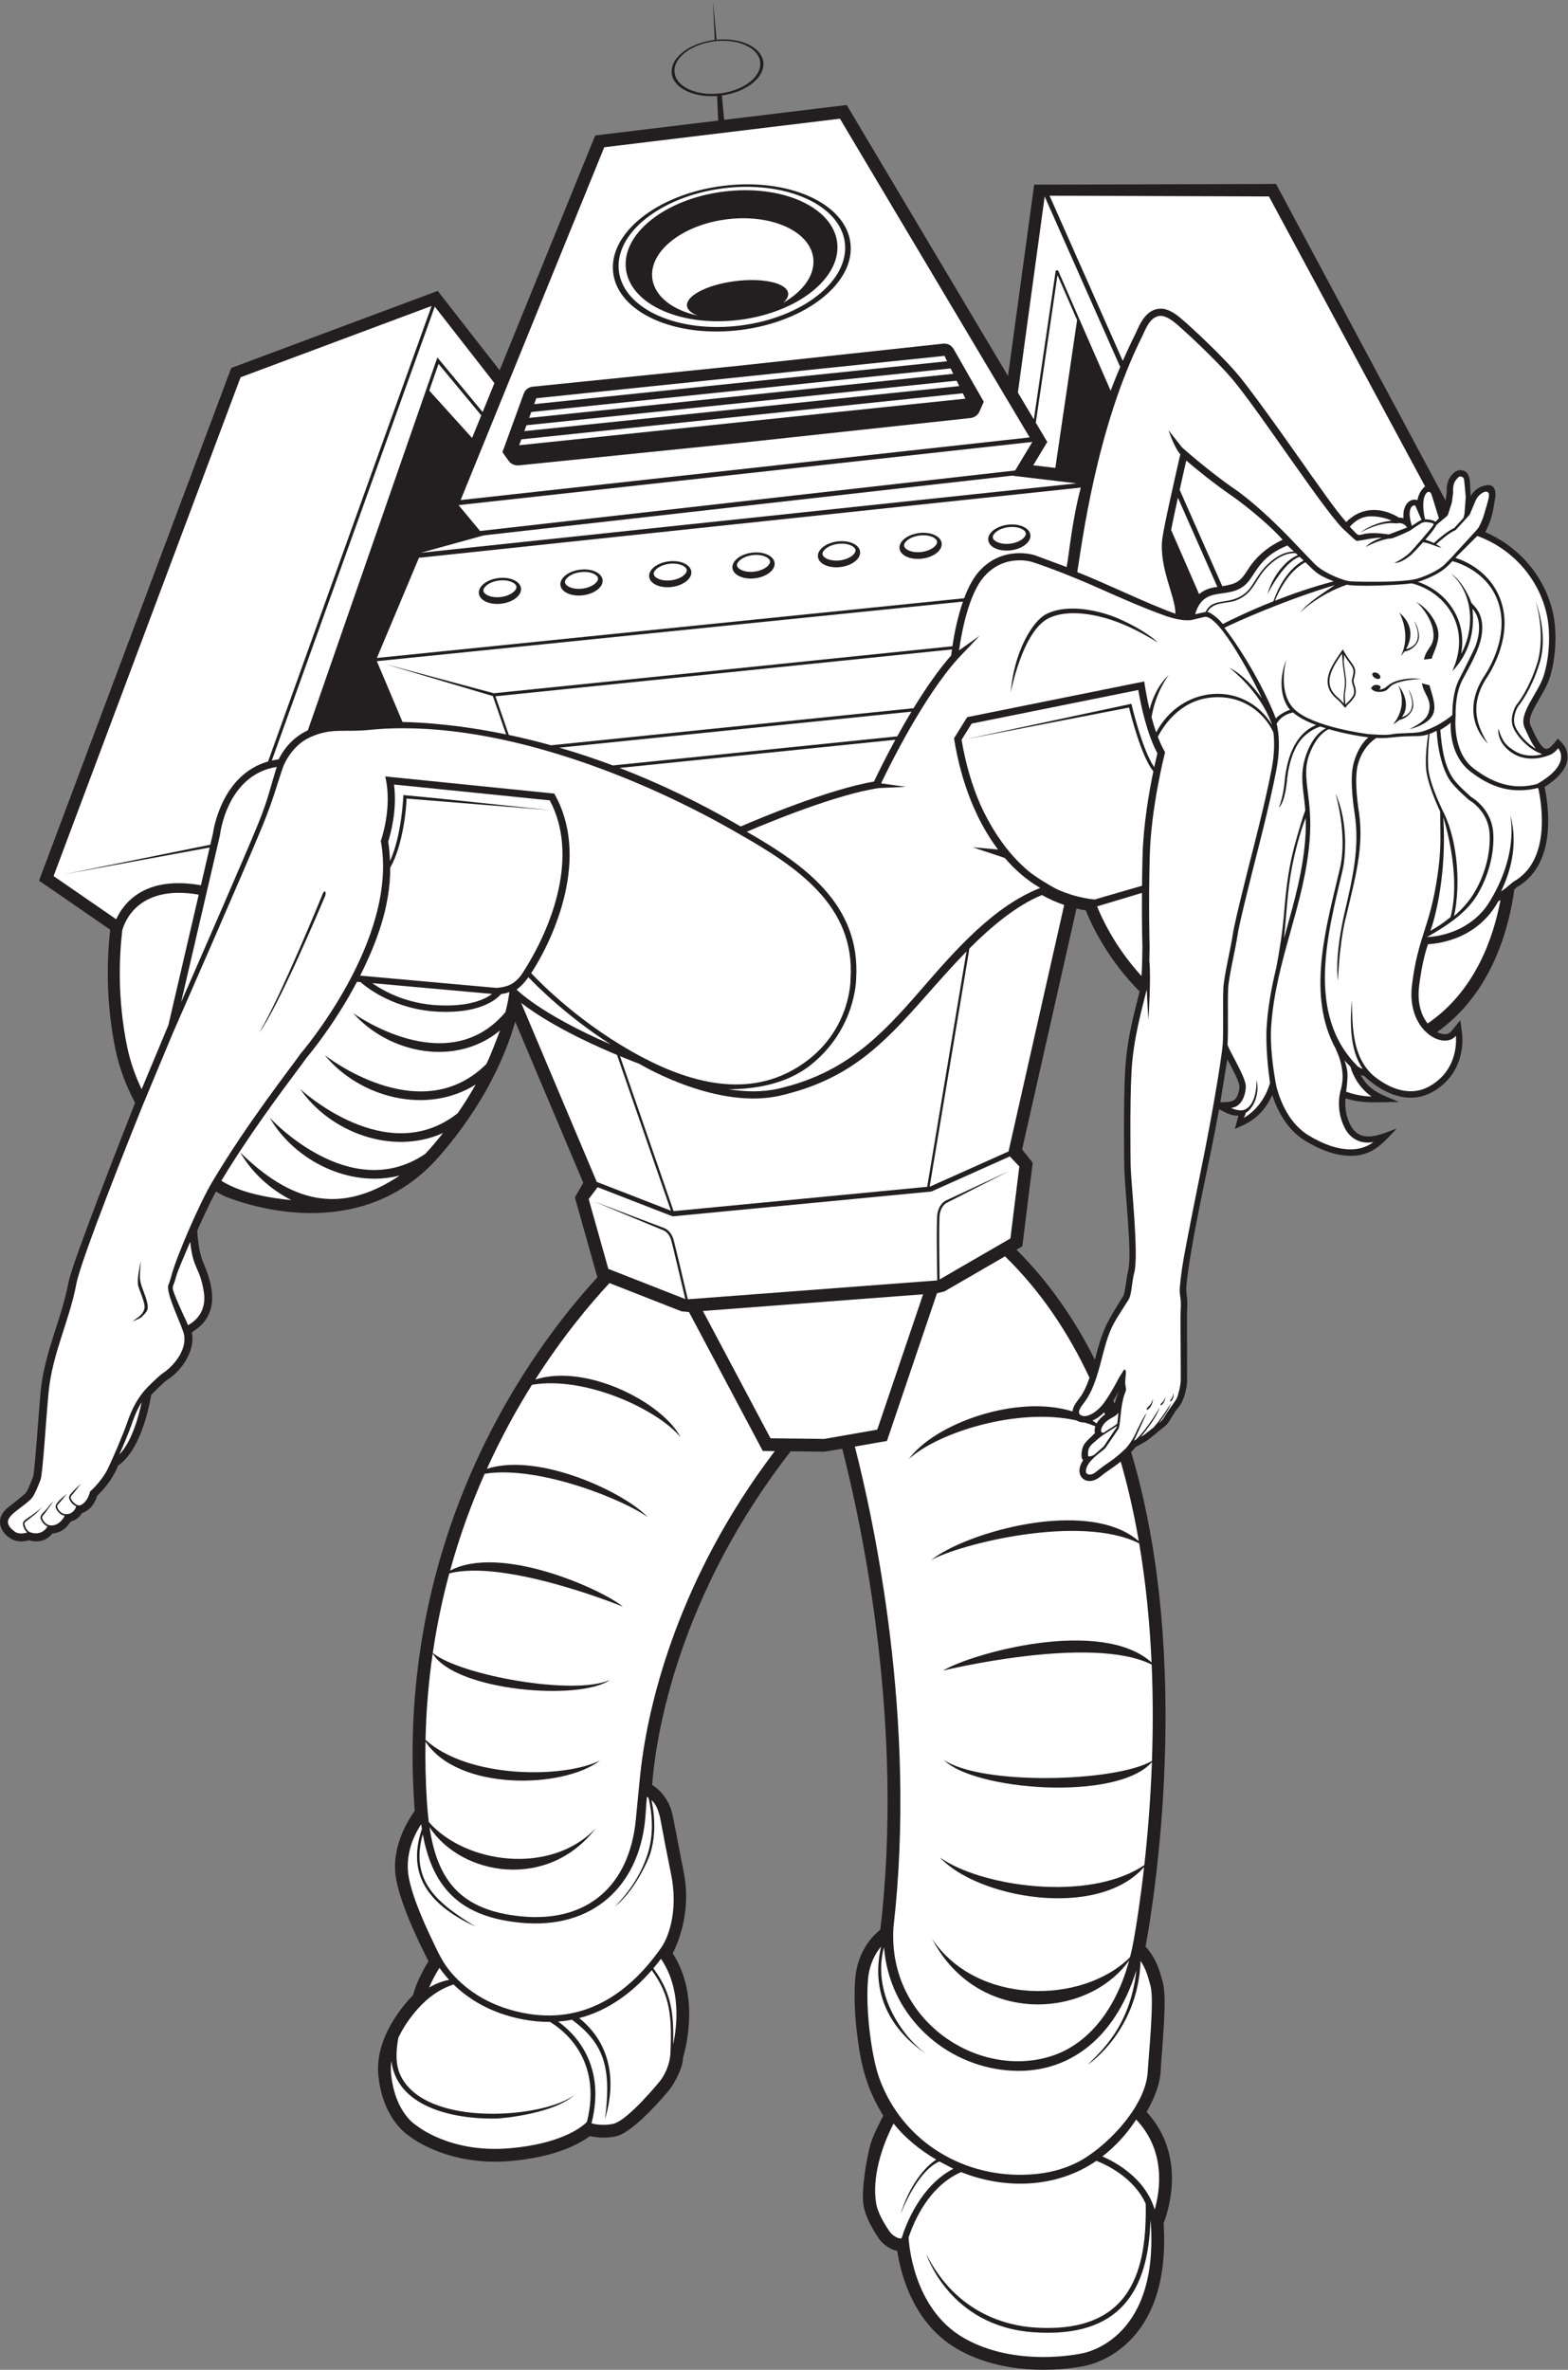
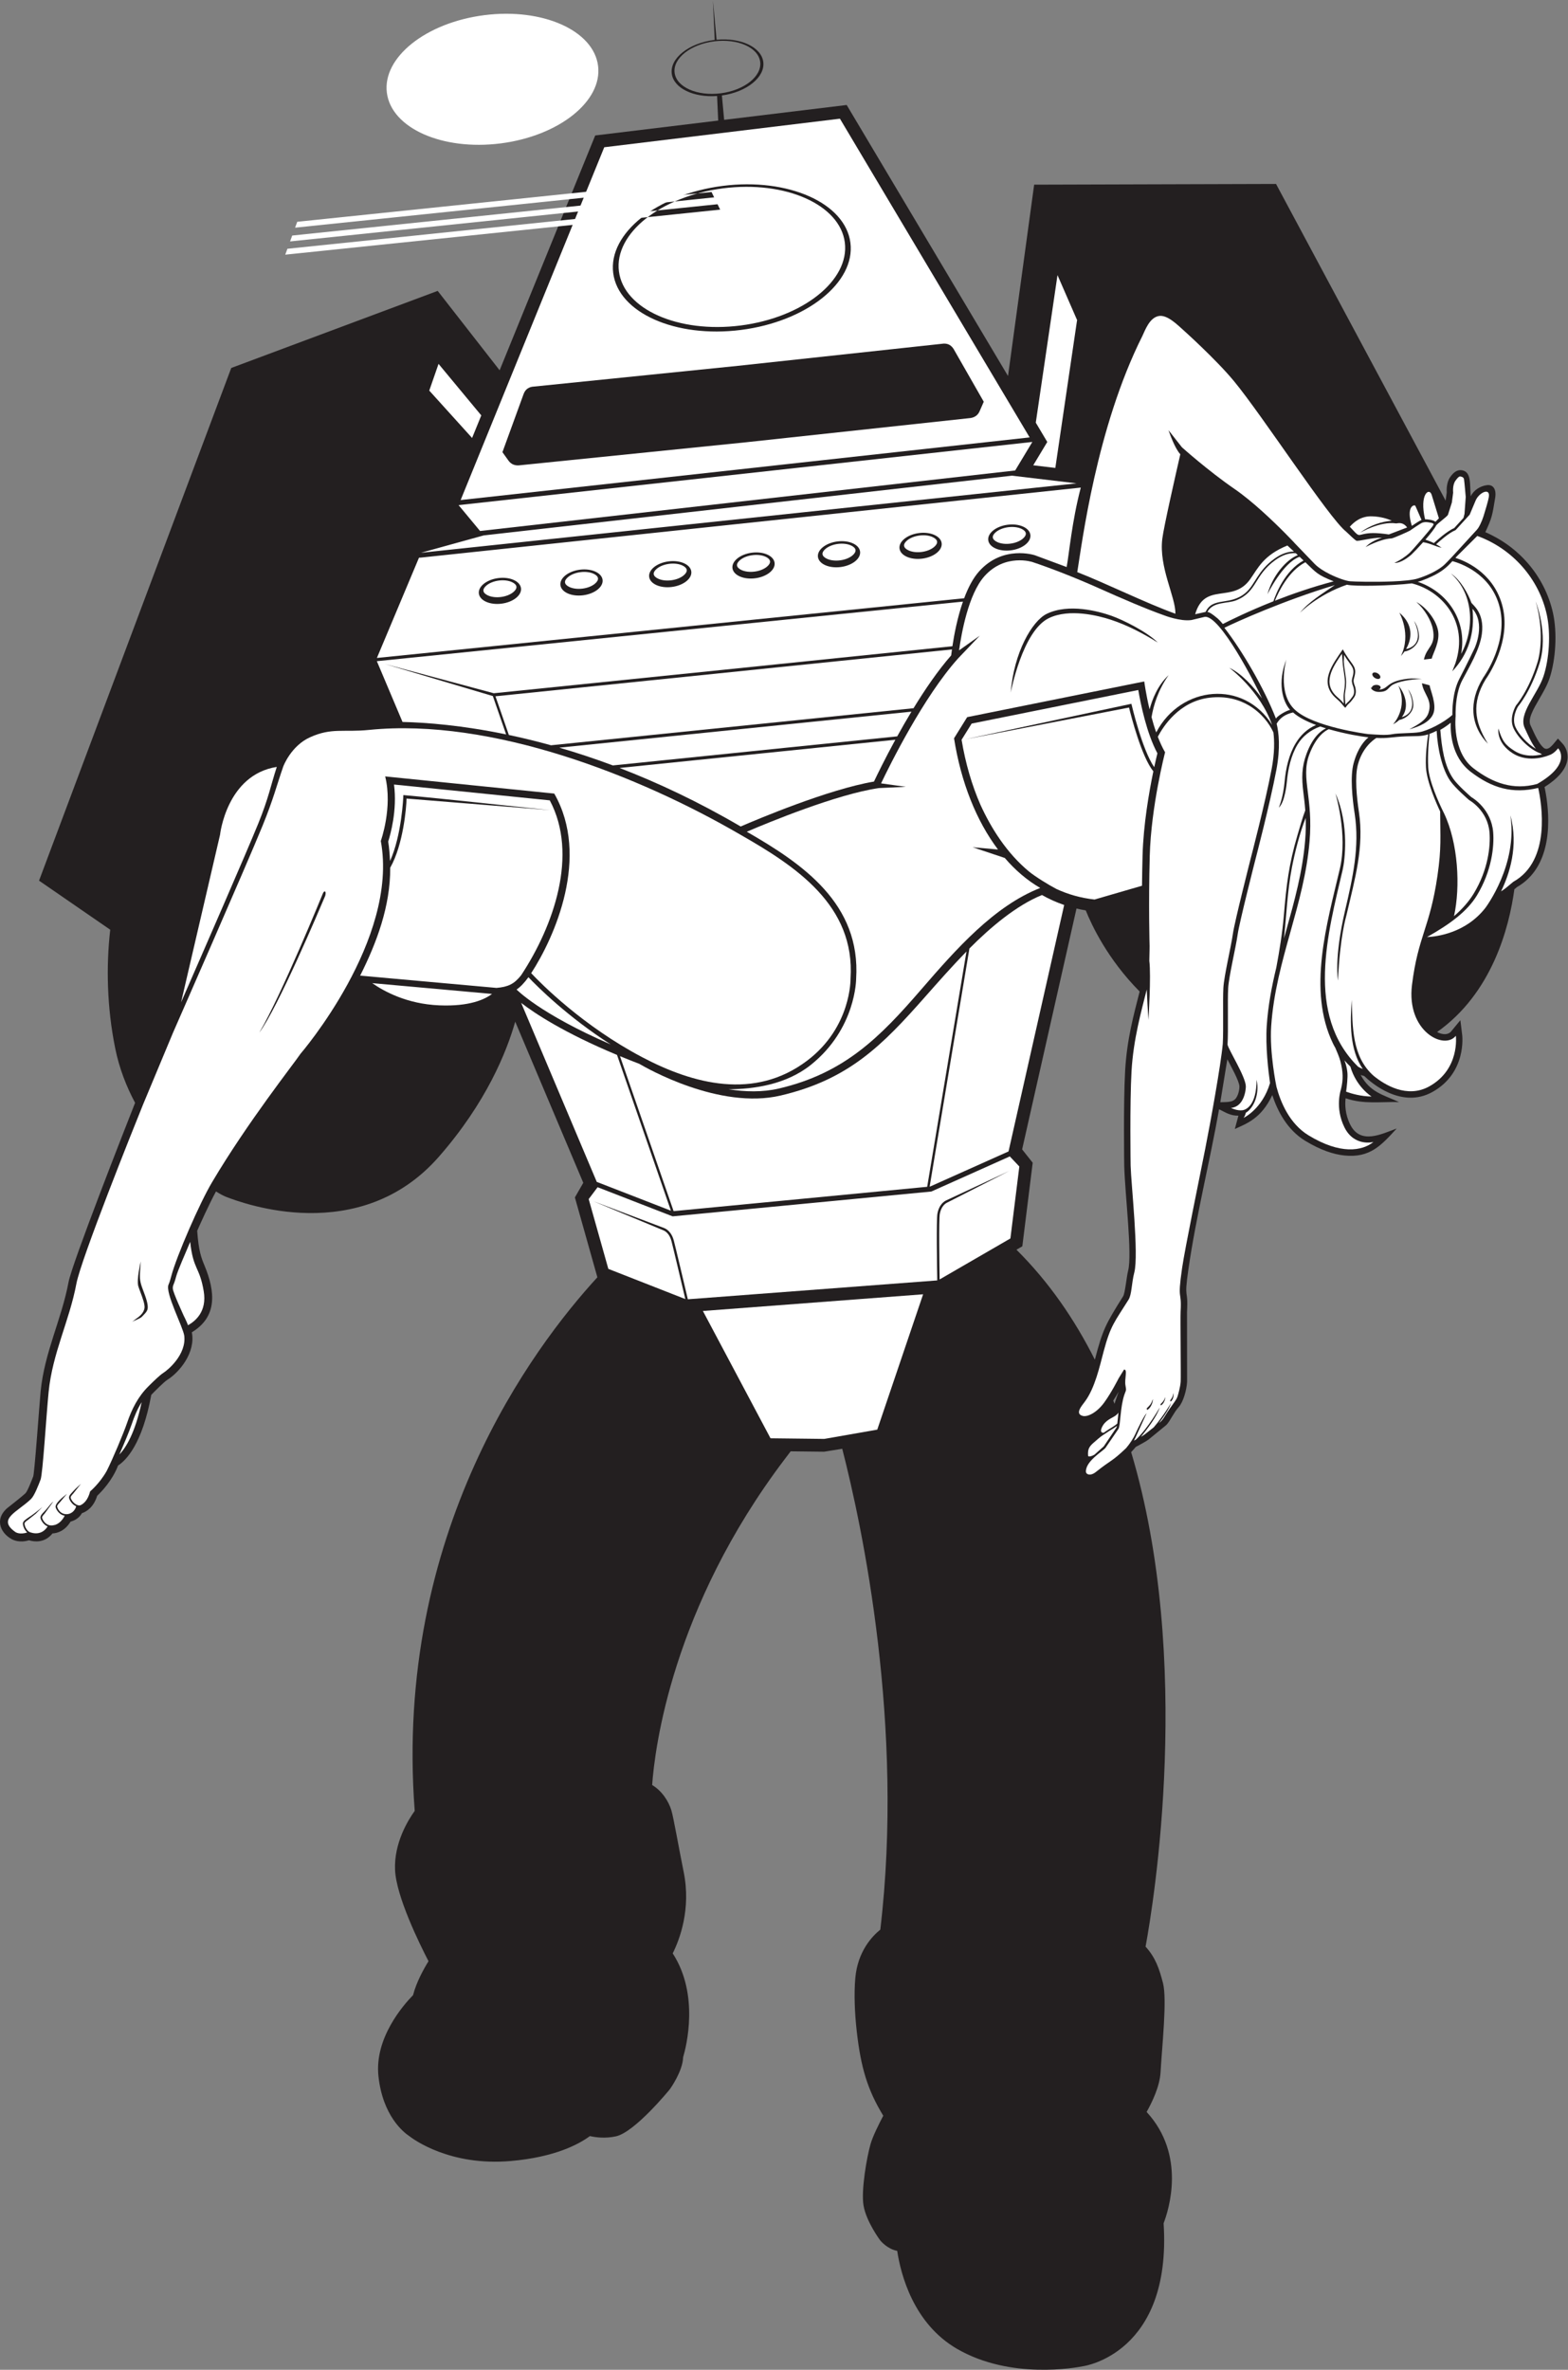
<svg xmlns="http://www.w3.org/2000/svg" viewBox="0 0 678.44 1024.893" height="1024.893" width="678.44" xml:space="preserve" id="svg2" version="1.1">
  <rect x="0" y="0" width="678.44" height="1024.893" fill="#808080" stroke="none" />
  <defs id="defs6" />
  <g transform="matrix(1.333,0,0,-1.333,0,1024.893)" id="g10">
    <g transform="scale(0.1)" id="g12">
      <path id="path14" style="fill:#231f20;fill-opacity:1;fill-rule:evenodd;stroke:none" d="m 1621.78,6487.25 310.25,761.86 399.18,48.35 -3.62,79.71 c -76.5,-5.72 -141.11,25.37 -147.12,72.51 -6.35,49.79 55.03,98.65 137.06,109.11 l 2.38,0.29 -5.81,127.62 11.81,-126.98 c 78.48,7.33 145.55,-24.06 151.68,-72.14 6.28,-49.24 -53.7,-97.57 -134.37,-108.75 l 7.34,-79.03 397.71,48.18 523.66,-879.31 84.86,620.8 785.11,2.32 550.51,-1027.51 3.52,26.52 c -0.54,8.27 -0.91,32.6 11.12,49.73 9.86,14.02 21.78,25.01 38.12,22.38 31.58,-5.07 25.29,-45.53 28.67,-84.75 9.05,19.6 30.47,33.91 53.58,36.54 15.81,1.8 30.99,-9.21 25.7,-41.72 -9.27,-56.93 -10.25,-64.41 -31.87,-110.96 7.59,-3.22 15.64,-6.99 23.93,-11.39 42.85,-21.9 80.71,-51.55 111.79,-86.8 41.41,-46.92 70.83,-103.8 84.19,-165.54 6.9,-31.9 8.97,-69.06 7.02,-105.41 -2.04,-37.66 -8.48,-74.88 -18.41,-104.8 -7.61,-22.87 -20.53,-45.09 -33.22,-66.89 -19.38,-33.32 -38.11,-65.51 -28.73,-85.7 3.35,-7.21 3.96,-8.51 4.02,-8.61 -0.16,0.35 0.02,-0.04 0.01,-0.01 10.53,-23.02 23.86,-52.16 38.61,-64.41 5.46,-4.52 12.29,-5.18 21.09,1.55 3.2,2.66 6.4,5.9 9.5,9.34 l 0.57,0.68 15.14,18.23 0.01,-0.02 0.12,0.15 14.48,-15.85 1.5,-1.62 c 0.02,-0.03 1.29,-1.37 3.09,-3.85 l 0.02,-0.04 0.48,-0.66 v -0.01 c 6.09,-8.65 17.3,-29.54 8.77,-57.35 l -0.1,-0.38 -0.02,-0.07 -0.25,-0.74 c -7.17,-22.15 -26.88,-48.57 -71.42,-76.62 5.31,-24.45 14.19,-75.1 11.42,-130.69 v -0.05 c -0.09,-1.98 -0.21,-3.95 -0.33,-5.93 l -0.01,-0.05 c -0.13,-1.98 -0.27,-3.97 -0.43,-5.96 v -0.04 c -0.15,-2 -0.34,-3.99 -0.53,-6 l -0.01,-0.04 c -0.19,-2.01 -0.39,-4.01 -0.62,-6.01 l -0.01,-0.05 c -0.22,-2 -0.47,-4.01 -0.73,-6.02 v -0.05 c -0.26,-2.01 -0.55,-4.02 -0.85,-6.04 l -0.01,-0.03 c -0.29,-2.02 -0.62,-4.04 -0.95,-6.05 l -0.01,-0.04 c -0.34,-2.01 -0.69,-4.02 -1.07,-6.04 l -0.01,-0.04 c -0.38,-2.01 -0.77,-4.02 -1.19,-6.03 l -0.01,-0.04 c -11.4,-54.59 -38.19,-107.4 -94.02,-139.35 -1.78,-1.51 -5.03,-4.24 -8.58,-7.21 -17.21,-126.23 -72.72,-337.35 -250.92,-463.23 31.52,-16.11 44.88,1.09 44.93,1.14 l 30.71,37.34 5.92,-48.05 c 0.03,-0.35 15.78,-122.19 -96.49,-184.79 -100.51,-56.03 -199.12,30.02 -221.62,51.77 -4.02,0.95 -7.85,2.08 -11.48,3.37 30.44,-55.91 70.15,-63.23 124.7,-87.94 -61.66,1.34 -114.33,-7.78 -173.53,12.31 -2.33,-20.01 -1.86,-51.61 14.87,-85.24 33.26,-66.88 102.58,-30.31 150.99,-12.85 -50.16,-54.47 -86.27,-96.12 -169.85,-87.54 -35.77,3.69 -78.3,17.79 -127.42,47.77 -58.47,35.69 -89.89,97.14 -106.61,148.18 -35.96,-76.94 -84.9,-93.02 -121.58,-110 l 11.64,43.18 c -26.41,-0.15 -39.99,9.64 -62.76,20.86 -30.43,-172.09 -74.48,-346.11 -99.44,-518.33 -15.53,-107.12 0.04,-57.52 -4.62,-139.46 l 0.23,-226.69 c -1.53,-26.95 -12.6,-65.74 -27.47,-82.13 -16.23,-17.91 -26.29,-43.14 -39.71,-57.59 l -57.91,-47.43 c -7.14,-5.62 -32.09,-18.96 -41.55,-23.96 -3.56,-4.28 -9.85,-11.66 -14.93,-16.81 202.67,-677.3 72.48,-1465.15 46.8,-1604.44 32.57,-35.77 44.6,-72.33 56.52,-118.2 13.73,-52.88 -3.06,-204.5 -7.92,-289.883 -2.56,-45.129 -27.4,-96.66 -45.18,-128.274 128.76,-139.57 71.87,-317.722 55.17,-361.093 C 3803.88,52.352 3517.64,11.926 3516.82,11.785 v 0.031 c -24.2,-4.961 -236.29,-44.543 -410.13,55.945 -142.05,82.129 -182.9,241.996 -194.49,318.047 -30.95,5.734 -52.47,30.714 -55.31,34.257 -0.12,0.176 -44.9,60.176 -53.88,112.512 -8.53,49.719 10.8,158.34 22.65,199.52 7.48,25.996 28.01,66.957 41.32,92.16 -51.01,83.797 -72.59,155.437 -86,273.302 -6.75,59.46 -9.27,122.51 -4.72,173.49 7.69,86.04 54.35,135.38 81.1,156.94 39.22,330.45 24.62,656.4 -7.61,930.55 -33.23,282.48 -84.18,505.74 -115.92,629.6 l -58.84,-9.5 -108.55,1.26 -18.53,-24.41 C 2180.43,2471.05 2125.1,2013.6 2116.82,1897.21 c 32.14,-19.01 53.41,-53.1 62.22,-81.47 7.2,-23.2 24.98,-126.24 40.06,-200.25 24.67,-121.05 -13.28,-219.96 -35.52,-264.48 86.69,-133.71 44.44,-300.94 33.77,-337.08 -1.24,-45.051 -41.4,-101.313 -41.53,-101.489 l -1.77,-2.511 c -0.32,-0.399 -113.25,-139.254 -174.99,-152.567 -33.72,-7.273 -64.04,-3.73 -84.33,0.852 -34.24,-25.363 -112.32,-68.567 -257.95,-80.981 -195.96,-16.707 -313.85,69.641 -328.99,81.465 -17.49,11.653 -85.35,64.68 -99.36,193.586 -13.48,123.955 81.2,231.515 112.3,263.195 10.99,42.59 34.78,85.26 50.21,110.09 -29.49,56.92 -104.92,210.32 -108.6,296.27 -3.72,86.92 42.02,161.25 63.79,191.45 -34.2,452.23 62.38,829.21 193.95,1121.69 129.51,287.93 292.99,494.08 398.97,609.55 l -72.97,259.08 27.21,47.48 -220.9,522.79 c -28.19,-99.15 -94.4,-262.93 -247.62,-437.97 -128.42,-146.7 -288.07,-184.58 -422.79,-182.99 -132.144,1.57 -239.816,41.66 -268.054,52.6 -7.887,3.05 -19.137,8.96 -32.809,17.53 -23.129,-42.44 -52.355,-107.97 -60.996,-127.56 4.602,-66.86 13.902,-89.22 23.574,-112.46 35.895,-86.26 41.743,-167.1 -41.027,-216.89 13.117,-66.46 -41.383,-130.6 -79.109,-153.98 -10.985,-6.81 -40.434,-36.59 -52.485,-48.97 -29.297,-160.59 -82.297,-212.98 -107.773,-229.32 -18.672,-48.67 -53.621,-84.85 -67.754,-98.13 -11.738,-36.91 -33.461,-51.11 -49.531,-56.54 -9.801,-16.99 -25.047,-24.24 -36.86,-27.31 -18.289,-29.87 -41.847,-37.41 -58.691,-38.37 -25.492,-31.78 -59.199,-27.39 -76.473,-22.23 -31.02,-9.26 -51.664,1 -57.477,4.51 l -0.012,-0.02 c -36.715,21.04 -57.77,68.9 -3.688,107.21 6.305,4.95 40.805,32.13 49.883,40.87 6.77,6.52 20.875,43.52 24.684,53.52 4.023,-0.24 20.691,237.89 24.531,276.78 12.656,128.11 67.859,233.19 90.606,354.64 11.527,61.58 184.453,501.79 216.027,581.84 -28.442,53.17 -51.512,112.4 -64.57,176.9 -26.825,132.39 -29.731,265.97 -16.133,384.69 l -231.074,159.2 623.882,1663.37 670.068,250.09 201.06,-257.64 z m 696.08,1067.22 c 76.69,9.79 143.7,-20.03 149.64,-66.58 5.93,-46.54 -51.45,-92.22 -128.14,-102 -76.69,-9.78 -143.7,20.03 -149.64,66.57 -5.94,46.55 51.44,92.23 128.14,102.01 z M 4012.21,4126.06 c 9.31,13.47 10.92,32.14 10.85,37.61 -0.26,17.4 -29.5,69.09 -39.27,88.24 l -22.81,-139.45 c 16.84,1.13 40.35,-2.14 51.23,13.6 z m -313.07,345.63 c -104.37,105.27 -156.1,216.19 -174.86,263.17 -10.26,1.69 -20.26,3.75 -30.08,6.07 l -176.5,-781.49 34.34,-43.22 -33.69,-271.19 -19.04,-11.03 c 105.12,-104.3 188.58,-225.6 254.52,-356.82 25.56,98.36 35.19,115.46 91.76,205.84 6.39,10.22 11.21,63.67 16.1,82.51 13.95,53.7 -9.76,243.06 -12.58,340.59 -0.01,0.58 -3.05,203.09 2.92,307.98 5.84,102.79 27.51,180.2 47.11,257.59 z m -85.63,-1327.3 c 1.38,-3.45 2.68,-6.93 4.04,-10.4 3.98,12.81 9.7,28.88 13.58,39.55 -5.22,-9.14 -11.25,-19.24 -17.62,-29.15 v 0" />
-       <path id="path16" style="fill:#ffffff;fill-opacity:1;fill-rule:evenodd;stroke:none" d="m 3747.97,519.656 c 17.68,62.121 36.98,190.09 -60.05,292.168 -30.58,-47.293 -68.74,-87.937 -109.61,-119.566 42.44,-18.496 139.57,-70.852 169.66,-172.602 z M 1367.11,1770.16 c -20.17,-30.95 -46.05,-82.05 -43.28,-146.6 2.55,-59.57 45.35,-159.08 78.07,-227.11 17.74,-36.92 32.55,-71.31 58.16,-102.45 43.74,-53.16 117.3,-111.92 237.1,-135.93 196.86,-39.46 344.22,61.06 450.28,213.21 27.46,40.99 52.99,127.74 30.94,235.94 -30.28,148.6 -32.85,176.51 -38.99,196.28 -3.99,12.86 -9.47,31.03 -24.83,45.07 12.38,-57.68 13.18,-118.04 -3.78,-173.75 -6.76,-22.18 -51.83,-123.41 -115.6,-172.43 52.95,53.4 89.3,112.84 108.14,174.69 17.47,57.32 15.57,119.76 1.6,178.84 -1.6,1.01 -3.3,1.98 -5.08,2.91 -2.86,-29.08 -3.42,-52.49 -6.09,-77.62 -22.8,-214.39 -171.56,-352.45 -401.59,-330.97 -192.09,17.94 -286.87,107.17 -319.87,287.37 -43.48,-154.75 52.26,-226.42 171.77,-300.03 -137.07,63.32 -228.92,157.26 -174.67,316.98 -0.8,5.14 -1.57,10.32 -2.28,15.6 z m 59.34,-466.07 c -9.64,-15.41 -23,-38.59 -33.54,-63.84 19.38,11.16 41.64,20.82 64.94,24.84 -12.18,13.28 -22.58,26.46 -31.4,39 z m -71.27,-133.96 c -18.23,-20.63 -43.49,-53.18 -62.01,-92.57 -8.95,-46.73 -8.74,-88.314 5.6,-119.857 80.25,-176.426 474.83,-139.988 566.5,-65.191 -63.69,-60.696 -232.53,-77.035 -254.79,-77.407 -145.44,-2.421 -321.7,39.747 -340.2,186.755 -1.86,-14.68 -2.2,-29.77 -0.53,-45.083 13.77,-126.679 82.64,-164.504 82.64,-164.504 0,0 107.86,-90.066 300.88,-73.613 193.02,16.457 251.84,85.742 251.84,85.742 l 0.04,-0.007 c 51.71,206.385 -82.29,301.895 -120.17,324.295 -29.42,-0.26 -60.02,2.62 -91.84,8.99 -102.76,20.6 -173.28,65.87 -220.82,112.45 -46.04,-14.7 -85.56,-44.24 -117.14,-80 z m 564.84,-370.579 c 15.3,-3.946 40.94,-7.93 70.27,-1.602 47.39,10.215 151.53,138.262 151.53,138.262 14.12,18.406 32.54,50.887 34.36,92.109 5.15,115.94 -0.3,185.82 -60.65,268.09 -65.49,-75.35 -143.71,-131.61 -235.51,-155.35 55.66,-44.03 137.91,-143.892 83.86,-327.779 21.63,169.004 -3.71,245.169 -107.33,322.489 -14.65,-2.82 -29.62,-4.83 -44.93,-5.98 53.46,-38.24 156.68,-139.645 108.4,-330.239 z m 264.88,255.629 c 12.73,58.95 27.06,180.57 -39.41,278.16 -8.03,-10.59 -16.29,-20.89 -24.75,-30.86 57.68,-78.09 66.77,-142.12 64.16,-247.3 z m 675.37,318.22 c -18.57,-21.95 -38.22,-56.3 -42.66,-106.01 -8.9,-99.57 11.45,-252.46 36.57,-321.675 71.39,-196.762 258.82,-317.219 467.49,-313 60.62,1.23 116.6,11.797 171.96,38.652 89.55,43.457 225.11,178.543 231.78,295.789 3.39,59.534 21.23,231.234 9.31,277.104 -8.2,31.58 -15.95,57.77 -32.49,82.26 -8.32,-228.56 -170.41,-335.985 -170.89,-336.305 37.06,39.285 136.94,119.355 157.25,306.405 -70.11,-228.53 -232.86,-351.276 -440.39,-322.831 -196.09,26.891 -362.63,184.101 -378.81,397.491 -39.55,-144.44 54.34,-287.35 139.02,-348.19 -179.09,120.63 -165.86,278.87 -148.14,350.31 z m 40.27,-574.533 c -38.65,-73.945 -70.83,-176.164 -56.56,-259.336 7.28,-42.375 46.27,-94.629 46.27,-94.629 0,0 18.6,-20.839 36.13,-18.554 15.14,48.679 62.29,170.312 168.11,225.918 l -45.53,23.632 c -76.01,-34.328 -126.08,-172.55 -126.25,-172.937 27.52,93.055 78.9,155.652 116.33,178.711 -52.65,31.258 -101.21,70.016 -138.5,117.195 z m 48.64,-369.601 c 0.46,-10.438 12.04,-229.422 178.3,-325.528 170.33,-98.476 382.88,-50.84 382.88,-50.84 0,0 249.16,35 225.27,418.848 -0.33,4.484 -0.81,8.891 -1.41,13.203 -6.82,-227.558 -97.59,-383.144 -379.83,-363.183 -273.43,19.347 -347.61,253.285 -347.84,253.957 98.57,-197.239 269.02,-232.774 348.91,-238.426 162.82,-11.527 254.74,37.84 305.22,115.808 49.91,77.098 60.08,182.665 58.17,285.411 -39.24,87.578 -133.41,129.101 -160.15,139.382 C 3429.82,588.926 3262.14,584.395 3119.84,641.34 3015.89,596.523 2966.96,482.645 2949.18,429.266 v 0" />
-       <path id="path18" style="fill:#ffffff;fill-opacity:1;fill-rule:evenodd;stroke:none" d="m 1978.31,3525.72 c -64.13,-68.93 -152.12,-174.04 -240.87,-313.02 164.12,53 412.37,-73.22 471.87,-187.57 -72.83,89.64 -309.79,200.44 -482.65,170.55 -50.2,-80.15 -100.32,-171.15 -146.22,-272.52 169.4,54.68 449.03,-77.63 522.74,-157.75 -65.39,50.84 -349.26,170.56 -529.98,141.66 -42.49,-95.78 -81.04,-200.69 -112.32,-314.32 163.47,86.75 489.49,-58.77 561.08,-116.8 -1.12,0.47 -380.7,155.14 -563.56,107.82 -22.1,-81.59 -40.37,-167.68 -53.65,-258.11 89.78,-73.11 461.27,-140.09 575.35,-87.26 -96.01,-69.24 -501.08,-37.3 -575.65,85.25 -13.01,-89.16 -21.17,-182.51 -23.21,-279.99 139.99,-126.47 448.55,-125.22 566.3,-66.96 -118.79,-91.54 -460.35,-100.22 -566.37,61.37 -1.18,-63.39 0.21,-128.52 4.53,-195.36 1.47,-22.82 3.48,-44.64 6.14,-65.46 117.66,-134.68 394.64,-174.66 541.91,-20.47 -155.12,-202.49 -435.76,-154.63 -539.6,3.69 25.49,-171.29 100.06,-270.88 299.92,-289.56 218.41,-20.4 347.51,105.15 369.1,308.16 6.64,62.4 12.83,143.03 21.29,203.82 26.15,187.72 116.77,584.26 430.33,997.62 l -38.82,0.45 -239.59,450.86 -24.23,2.2 -233.84,91.7 z m -1259.876,332 c 63.543,-40.22 155.273,-55.79 227.39,-62.76 -69.129,35.16 -128.465,89.61 -166.304,154.99 161.929,-159.06 321.35,-207.12 517.74,-75.34 -162.83,-41.43 -341.299,48.38 -422.002,187.84 0.738,-0.72 259.442,-283.43 504.662,-117.88 20.55,21.55 39.58,44.65 58.04,67.98 -164.88,-74.08 -366.9,2.39 -463.749,143.09 0.785,-0.67 280.119,-261.63 511.479,-78.74 22.24,32.1 41.59,63.27 58.4,93.09 -160.11,-100.85 -378.42,-41.52 -490.1,95.44 0.85,-0.59 306.08,-242.63 522.26,-31.3 3.4,-3.1 43.15,100.69 46.7,111.24 -144.2,-119.4 -360.17,-75.22 -477.16,56.68 0.85,-0.55 305.39,-222.15 494.77,2.72 8.23,32.41 11.65,55.15 12.87,65.36 -8.55,-3.77 -18.66,-5.65 -26.89,-6.6 -15.81,-18.24 -68.47,-63 -201.67,-57.43 -143,5.97 -233.52,77.61 -254.69,96.2 l -11.41,1.02 c -71.26,-135.69 -153.45,-234.44 -164.305,-247.26 -5.41,-7.97 -16.762,-23.17 -32.477,-44.25 -52.961,-70.99 -156.672,-210.03 -243.554,-354.09 z m 3924.496,810.72 c 29.04,16.53 42.8,26.67 65.26,44.54 37.14,138.43 -23.39,323.86 -23.39,323.86 11.22,-180.11 -24.5,-320.51 -41.87,-368.4 z m 227.4,100.09 c -22.56,-121.74 -81.72,-295.19 -236.4,-400.6 -13.96,17.5 -35.75,56.36 -27.54,122.3 8.92,71.76 21.79,115.02 28.9,134.92 43.88,2.57 162.67,20.76 228.35,139.66 1.93,1.05 4.19,2.3 6.69,3.72 z M 3705.32,4521.8 c -84.5,92.34 -127.71,184.85 -144.28,226.09 l 145.6,43.79 c -0.66,-102.11 1.42,-172.43 1.42,-172.71 h 0.04 c -0.04,-6.9 -0.5,-61.51 -2.78,-97.17 z M 396.938,4670.75 c -10.086,-85.89 -15.946,-221.86 15.203,-375.61 10.179,-50.25 26.89,-97.16 47.609,-140.32 l 86.816,207.97 98.469,423.19 c -192.48,33.27 -239.101,-83.56 -248.097,-115.23 z M 2774.8,2995.3 c 62.11,-242.04 202.13,-889.2 125.37,-1559.26 v 0 c -20.46,-309.94 285.71,-500.024 523.16,-414.55 105.72,38.07 196.99,140.8 241.95,306.92 -137.75,-192.28 -493.89,-211.03 -640.05,70.31 144.77,-217.5 488.79,-213.58 642.7,-60.25 4.69,18.37 8.84,37.48 12.37,57.35 7.81,44.24 21.14,126.58 33.38,235.37 -152.27,-172.68 -543.36,-99.53 -662.46,31.06 124.16,-90.82 478.35,-149.09 663.17,-24.74 10.49,94.42 20.09,208.25 24.61,334.19 -112.54,-128.96 -578.89,-92.16 -675.43,7.08 120.35,-83.21 555.72,-72.69 675.55,-3.46 3.44,98.13 3.77,203.5 -0.94,312.69 -195.27,98.21 -676.11,-19.27 -677.5,-19.63 95.22,56.87 512.5,173.21 677.18,26.65 -5.67,125.51 -18.06,255.92 -40.15,386.06 -192.26,96.48 -584.66,-2.61 -675.28,-54.25 108.48,88.51 507.57,205.39 674.01,61.61 -14.98,86.76 -34.24,173.35 -58.77,258.21 -23.9,-19.6 -34.89,-23.88 -67.77,-50.08 -42.77,-34.09 -87.9,4.05 -54.4,54.03 -5.68,7.28 -5.41,16.42 -4.8,23.31 2.91,32.12 15.8,36.9 43.34,65.1 -1.93,7.3 -1.17,14.78 1.31,21.96 -11.37,4.75 -23.14,8.91 -35.25,12.5 -10.14,-0.33 -18.93,2.09 -25.57,6.62 -191.05,42.93 -451.01,-39.09 -544.61,-125.53 82.72,114.57 350.18,211.74 531.49,154.73 0.2,2.38 0.62,4.84 1.29,7.39 3.43,13.19 13.19,25.15 21.77,36.6 13.22,17.61 23.53,40.72 32.01,65.12 -68.48,146.29 -158.01,280.93 -274.3,394.11 l -196.63,-113.82 -24.19,-5.94 -162.45,-479.22 -104.11,-18.24 z m 784.76,75.04 c 6.81,12.23 17.7,22.85 27.17,29.17 -0.86,2.27 -1.67,4.54 -2.54,6.81 -12.85,-12.85 -25.85,-21.53 -38.08,-26.73 4.59,-2.93 9.08,-6.02 13.45,-9.25 v 0" />
      <path id="path20" style="fill:#ffffff;fill-opacity:1;fill-rule:evenodd;stroke:none" d="m 2906.2,5288.53 -895.29,-91.48 c 122.93,-47.26 255.14,-109.12 393.25,-189.96 52.64,22.79 283.89,120.55 432.66,145.77 10.38,21.86 35.39,73.41 69.38,135.67 z m -1288.78,524.54 c 37.76,4.81 70.74,-9.87 73.67,-32.78 2.93,-22.91 -25.33,-45.41 -63.08,-50.22 -37.76,-4.82 -70.75,9.86 -73.67,32.78 -2.93,22.91 25.32,45.4 63.08,50.22 z m 1653.42,173.08 c 37.77,4.82 70.75,-9.86 73.67,-32.77 2.93,-22.92 -25.32,-45.41 -63.07,-50.22 -37.77,-4.82 -70.76,9.86 -73.67,32.77 -2.93,22.92 25.32,45.4 63.07,50.22 z m -288,-26.99 c 37.76,4.82 70.75,-9.86 73.68,-32.77 2.91,-22.92 -25.34,-45.41 -63.09,-50.23 -37.75,-4.81 -70.75,9.87 -73.67,32.78 -2.92,22.92 25.33,45.4 63.08,50.22 z m -264.78,-27.21 c 37.75,4.81 70.74,-9.87 73.67,-32.79 2.92,-22.91 -25.34,-45.4 -63.09,-50.21 -37.75,-4.82 -70.75,9.85 -73.67,32.77 -2.92,22.91 25.32,45.41 63.09,50.23 z m -277.49,-36.52 c 37.75,4.82 70.74,-9.86 73.67,-32.77 2.92,-22.92 -25.33,-45.41 -63.08,-50.22 -37.76,-4.82 -70.75,9.86 -73.68,32.77 -2.92,22.92 25.33,45.41 63.09,50.22 z m -270.36,-28.15 c 37.75,4.81 70.74,-9.86 73.67,-32.78 2.92,-22.91 -25.33,-45.4 -63.08,-50.22 -37.76,-4.82 -70.75,9.86 -73.67,32.78 -2.93,22.92 25.32,45.4 63.08,50.22 z m -288.01,-26.99 c 37.76,4.81 70.75,-9.86 73.68,-32.78 2.92,-22.92 -25.33,-45.4 -63.09,-50.22 -37.75,-4.81 -70.75,9.86 -73.67,32.78 -2.92,22.91 25.33,45.4 63.08,50.22 z m 399.32,-2405.06 219.49,-413.03 174.55,-2.04 171.95,30.1 148.85,439.1 -714.84,-54.13 z m -341.76,401.55 -28.94,-38.51 63.79,-226.45 249.88,-97.98 c -11.25,47.73 -40.39,171.17 -45.08,188.5 -2.55,9.39 -6.27,16.63 -10.45,22.09 -5.03,6.55 -10.72,10.5 -15.78,12.5 l -227.65,94.56 230.51,-87.3 c 6.19,-2.44 13.09,-7.2 19.08,-15.01 4.76,-6.19 8.97,-14.34 11.8,-24.82 5.06,-18.71 34.99,-145.56 45.74,-191.18 l 809.56,61.22 c -0.69,41.58 -3.2,197.03 0.6,217.16 2.02,10.67 5.59,19.12 9.85,25.67 5.37,8.25 11.87,13.53 17.86,16.43 l 205.52,95.99 -202.11,-103 c -4.9,-2.38 -10.26,-6.76 -14.76,-13.68 -3.76,-5.77 -6.91,-13.27 -8.71,-22.83 -3.47,-18.37 -1.34,-165.38 -0.61,-212.6 l 229.76,132.99 29.01,233.46 -30.92,32.74 -253.99,-113.66 -1.22,-0.34 -838.3,-80.42 -1.75,0.25 -242.69,94.22 z m 1206.85,774.53 -129.03,-772.42 1.64,0.16 254.39,113.84 180.58,799.54 c -25.67,8.75 -49.66,19.67 -72.08,32.33 -83.18,-33.63 -167.85,-105.26 -235.5,-173.45 z m -1134.21,-349.34 174.05,-502.82 823.11,78.97 127.54,763.52 c -46.53,-47.79 -90.74,-97.89 -135.08,-148.04 -137.31,-155.34 -246.01,-267.33 -468.26,-319.39 -199.18,-46.65 -436.41,89.71 -458.55,102.79 -21.99,8.42 -42.89,16.75 -62.81,24.97 z m -320.72,172.83 245.39,-580.78 240.64,-93.41 -174.92,505.35 c -172.43,71.98 -267.03,134.79 -311.11,168.84 z m -121.59,1516.72 -203.35,-56.22 -0.13,-0.32 0.36,0.31 2127.54,225.08 -209.49,24.99 v 0.01 L 1570.09,5951.52 Z m -210.13,-72.39 -136.57,-325.2 1906.17,193.67 c 12.52,33.47 28.37,64.65 48.27,86.97 77.44,86.83 180.27,52.87 180.56,52.77 l 0.27,-0.01 c 0.16,-0.05 69.47,-25.73 103.53,-38.43 8.24,43.17 16.77,146.9 45.95,257.78 l -2139.55,-226.88 -8.63,-0.67 z m 242.79,-439.68 c 474.3,48.18 1007.29,102.96 1488.67,152.51 5.4,35.88 15.92,92.27 34.22,144.81 l -1902.42,-193.29 83.31,-197.17 c 78.05,-1.84 193.6,-10.85 336.27,-40.39 l -43.06,124.4 -350.78,104.13 353.79,-95 z m 1355.71,-59.73 -1142.92,-116.79 c 55.3,-16.05 113.33,-35.1 173.7,-57.67 l 923.03,94.31 c 14.12,25.58 29.62,52.71 46.19,80.15 v 0" />
      <path id="path22" style="fill:#ffffff;fill-opacity:1;fill-rule:evenodd;stroke:none" d="m 3089.9,5581.57 -1481.67,-152 43.45,-125.52 c 43.27,-9.14 88.96,-20.17 136.8,-33.45 l 1176.73,120.24 c 37.25,60.9 79.33,122.53 122.21,171.38 0.54,4.62 1.35,11.22 2.48,19.35 z m -1601.38,468.24 v -0.02 l 69.67,-83.93 1736.95,196.33 55.75,92.59 -1862.37,-204.97 z m 1936.97,120.65 -71.71,8.55 45.57,75.7 -37.3,62.63 70.46,478.73 64.2,-147.3 -0.81,0.12 -70.41,-478.43 z m -1893.13,97.2 29.82,73.21 -138.73,167.18 -30.12,-86.7 139.03,-153.69 v 0" />
      <path id="path24" style="fill:#ffffff;fill-opacity:1;fill-rule:evenodd;stroke:none" d="m 1961.34,7210.87 -466.13,-1144.65 1846.92,203.27 -615.8,1034.05 -764.99,-92.67 z m 384.25,-125.4 c 212.57,27.12 398.32,-55.52 414.77,-184.53 16.46,-129.02 -142.59,-255.64 -355.16,-282.76 -212.58,-27.11 -398.32,55.53 -414.79,184.54 -16.45,129.02 142.6,255.64 355.18,282.75 z m -618.48,-651.65 668.39,67.92 667.92,72.09 c 15.97,0.33 25.1,-7.08 31.78,-17.29 l 98,-171.35 -12.71,-29 c -6.21,-15.78 -18.52,-23.47 -35.88,-24.46 l -723.13,-78.04 -732,-74.39 c -17.18,-2.61 -30.82,2.36 -40.16,16.5 l -18.46,25.74 68.75,188.79 c 4.41,11.37 11.81,20.51 27.5,23.49 v 0" />
      <path id="path26" style="fill:#ffffff;fill-opacity:1;fill-rule:evenodd;stroke:none" d="m 2358.29,6977.01 c 144.22,18.39 270.23,-37.67 281.4,-125.2 6.95,-54.49 -32.26,-108.34 -97.64,-145.68 12.08,10.55 18.03,21.69 16.01,32.44 -6.21,32.89 -84.66,49.7 -175.19,37.53 -90.53,-12.17 -158.93,-48.72 -152.73,-81.6 2.38,-12.62 15.42,-22.88 35.7,-30.04 -81.76,17.4 -141,61.97 -148.5,120.72 -11.17,87.53 96.73,173.43 240.95,191.83 v 0" />
      <path id="path28" style="fill:#ffffff;fill-opacity:1;fill-rule:evenodd;stroke:none" d="m 1597.03,4463.88 -388.77,34.99 c 37.93,-26.62 112.69,-67.67 217.55,-72.05 98.7,-4.12 148.3,19.51 171.22,37.06 z m 1955.77,306.28 c -45.73,5.04 -86.86,17.08 -123.84,34.25 -24.33,12.64 -67.85,39.38 -88.97,56.6 -72.59,60.2 -123.02,140.96 -157.37,216.12 -27.82,63.38 -48.69,134.61 -61.42,211.31 l 32.65,52.52 540.92,108.97 c 7.55,-44.49 26.78,-139.56 62.04,-205.37 -2.23,-9.09 -5.93,-24.68 -10.31,-45.09 -39.07,56.32 -72.76,200.33 -72.87,200.78 l -1.15,4.89 -4.91,-0.98 -535.8,-114.46 532.93,103.3 c 6.62,-27.06 40.41,-159.51 78.95,-207 -13.81,-66.48 -32.31,-172.44 -35.04,-273.62 -0.91,-34.28 -1.47,-67.07 -1.79,-97.52 l -154.02,-44.7 z m -1861.19,-245.6 c 105.87,160.61 186.49,391.58 92.92,567.31 l -505.6,51.37 c 10.99,-82.99 -11.86,-163.08 -18.89,-185.07 3.13,-18.32 5.07,-44.59 5.98,-63.11 37.85,83.6 43.23,208.02 43.2,213.96 142.93,-12.81 333.2,-34.45 477,-48.94 l -466.61,37.6 c -0.33,-28.51 -10.83,-150.39 -53.01,-224.29 0.71,-124.96 -44.06,-243.76 -97.58,-350.16 l 442.67,-39.84 c 37.28,3.24 57.05,12.25 79.92,41.17 v 0" />
-       <path id="path30" style="fill:#ffffff;fill-opacity:1;fill-rule:evenodd;stroke:none" d="m 882.273,5221.05 c 6.657,1.51 13.52,2.79 20.633,3.75 l 1.449,0.1 c 23.465,46.24 56.797,76.41 94.977,94.35 l 417.318,1200.92 3.03,8.7 5.89,-7.1 141.05,-169.98 38.24,93.9 -193.65,248.13 L 882.273,5221.05 Z M 4163.13,5937.3 c -31.45,37.04 -108.4,103.91 -168.44,145.21 -56.62,38.94 -111.7,84.1 -144.19,111.71 -5.69,-24.79 -13.49,-59.12 -21.44,-94.81 l 138.35,-312.64 c 48.3,7.72 59.05,15.53 83.92,55 l -0.07,0.03 c 19.63,31.18 53.53,68.22 111.87,95.5 z m -756.33,1116.3 712.03,-2.39 506.72,-940.53 c -12.2,-10.7 -21.69,-26.01 -24.5,-44.55 -26.25,8.32 -49.39,-18.32 -45.41,-58.64 -5.29,1.25 -10.19,1.67 -14.31,1.69 -57.51,34.52 -121.49,36.18 -171.77,-14.28 -39.33,45.01 -76.81,101.74 -111.98,149.54 l -0.02,-0.02 c -9.68,14.17 -176.8,253.22 -234.71,323.17 -60.03,72.5 -166.89,168.14 -167.21,168.42 -23.08,19.51 -58.11,56.89 -97.45,50.46 -40.94,-6.68 -59.23,-50.92 -71.46,-78.33 h 0.03 c -14.82,-29.53 -28.92,-59.84 -42.33,-90.56 L 3406.8,7053.6 Z m -102.84,-638.71 86.95,636.18 245.14,-552.96 c -10.82,-25.5 -21.17,-51.22 -31.07,-77 l -170.77,390.54 -7.42,-0.99 -71.05,-482.74 -51.78,86.97 z m 519.44,-341.1 c -8.59,-38.97 -16.78,-77.27 -22.03,-104.48 l 90.78,-208.28 c 12.76,10.88 29.66,19.24 52.16,22.36 l 7.15,1 -128.06,289.4 z M 652.113,4816.42 l 28.508,122.5 -470.516,-86.52 472.625,95.62 8.454,36.32 c 2.308,16.44 30.187,191.29 178.949,233.64 L 1400.95,6695.96 780.934,6464.55 173.945,4846.23 l 203.196,-140 c 24.672,53.52 93.679,142.32 274.972,110.19 v 0" />
      <path id="path32" style="fill:#ffffff;fill-opacity:1;fill-rule:evenodd;stroke:none" d="m 2402.63,4980.88 c -326.57,190.05 -806.85,379.54 -1204.31,339.62 -84.03,-8.44 -121.38,7.9 -191.84,-23.86 -62.132,-28 -86.906,-94.51 -86.906,-94.51 h -0.031 c -22.145,-63.64 -31.535,-104.58 -67.102,-192.05 -50.664,-124.62 -289.773,-669.53 -290.468,-671.1 h -0.004 L 464.27,4104.94 c -31.165,-76.78 -201.418,-501.66 -216.25,-580.85 -22.723,-121.3 -77.649,-224.62 -90.278,-352.42 -7.769,-78.7 -18.84,-264.67 -26.031,-283.53 -6.645,-17.41 -19.93,-52.23 -31.027,-62.93 -44.961,-43.3 -110.887,-64.58 -50.887,-107.07 0,0 13.101,-9.86 38.609,-1.44 -10.024,8.44 -13.578,21.86 -14.137,27.1 -1.043,9.79 10.266,15.23 17.988,21.19 l 0.004,-0.01 c 12.972,8.37 19.254,12.96 45.41,34.13 l -21.953,-21.94 -25.617,-20.28 c -5.981,-4.21 -11.082,-7.81 -10.586,-12.53 0.672,-6.27 4.477,-18.11 14.688,-25.51 l 0.027,0.01 c 0,0 37.273,-19.09 60.52,17.35 -13.117,5.24 -20.703,18.59 -22.855,25.24 -3.04,9.38 6.21,16.69 13.246,24.44 l 5.933,6.52 c 9.59,11.23 14.016,18.14 22.332,25.04 l -28.711,-39.92 c -4.988,-5.36 -9.242,-9.93 -7.777,-14.46 4.359,-13.48 18.887,-28.84 40.102,-22.15 l 0.089,-0.28 c 10.254,2.88 22.727,10.74 33.008,30.21 -15.801,2.41 -26.207,17.01 -29.336,26.68 -4.078,12.61 23.399,33.97 36.793,44.5 l -24.207,-28.71 c -4.898,-5.25 -9.086,-9.76 -7.644,-14.2 10.539,-32.57 52.347,-30.21 61.66,2.5 -13.008,5.08 -20.57,18.24 -22.731,24.91 -2.976,9.21 6.34,16.2 13.024,24.02 v 0 c 6.797,7.95 25.043,23.88 25.066,23.91 l -25.508,-32.14 c -4.898,-5.25 -9.082,-9.75 -7.644,-14.19 3.871,-11.97 19.023,-26.22 30.996,-23.38 10.422,4.48 24.453,15.93 31.988,45.13 0,0 30.832,25.69 53.547,65.94 19.262,37.66 55.363,124.03 66.16,155.74 15.555,45.71 36,86.34 70.375,120.05 15.039,15.05 36.879,36.16 47.289,42.61 14.778,9.16 75.282,59.22 68.168,120.44 -3.875,28.82 -62.898,139.98 -51.023,166.19 1.289,2.85 3.883,8.58 8.855,27.45 17.309,65.65 93.043,239.08 132.731,305.21 115.172,194.32 264.488,382.99 286.808,416.23 0,0 319.846,370.61 260.566,690.35 0,0 39.14,108.59 14.22,209.47 l 548.78,-55.67 c 117.08,-204.77 1.35,-465.8 -74.87,-582.71 32.96,-35 168.18,-171.57 361.3,-273.14 163.88,-86.18 363.68,-140.17 534.89,-10.36 143.36,108.7 140.36,264.93 140.41,265.78 15.49,237.97 -177.81,364.43 -358.15,467.42 z m 2046.78,477.5 c 0.08,-0.04 1.41,-0.78 3.4,-1.76 -0.03,0.18 -0.04,0.38 -0.04,0.57 -0.2,4.84 6.07,9.02 14,9.35 7.94,0.33 14.53,-3.33 14.73,-8.16 0.11,-2.83 -1.99,-5.43 -5.33,-7.17 32.51,1.83 20.9,26.33 92.38,35.19 15.66,1.94 28.54,0.57 47.01,-0.68 -40.95,-1.33 -74.19,-8.16 -92.86,-17.56 -18.57,-9.34 -15.77,-25.77 -49.87,-24.3 v -0.01 c -10.9,0.42 -22.19,7.27 -23.42,14.53 z m 197.89,93.41 c 3.6,17.74 28.7,56.02 19.84,94.09 -8.08,34.64 -38.16,72.58 -69.67,89.55 26.75,-23.61 48.32,-59.78 53.64,-88.71 10.17,-55.17 -20.47,-55.77 -29.2,-98.13 l 25.39,3.2 z m -7.01,-86.54 c 1.93,-15.1 24.15,-62.48 11.97,-92.32 -11.1,-27.17 -45.12,-41.51 -77.71,-50.54 28.51,15.22 53.97,29.41 61.84,52.31 15,43.68 -16.07,61.02 -20.86,97.11 l 24.76,-6.56 z m -93.16,94.96 c 35.08,70.68 -4.95,140.68 -5.08,140.83 48.01,-40.63 40.16,-86.71 21.91,-118.18 7.74,1.3 16.45,4.5 24.65,11.53 v 0.02 c 26.96,23.15 7.57,67.12 1.16,79.42 14.61,-18.71 16.48,-45.41 16.09,-52.65 -1.36,-24.84 -27.25,-43.69 -47.02,-46.41 -3.78,-5.5 -7.79,-10.4 -11.71,-14.56 z m -8.18,-95.82 c 33.13,-73.91 -17.19,-125.62 -17.33,-125.75 8.1,4.27 14.82,9.05 20.34,14.17 19.6,3.45 44.47,22.48 45.43,46.97 0.29,7.24 -1.99,33.91 -16.88,52.4 6.6,-12.2 26.64,-55.88 0.03,-79.43 l 0.01,-0.01 c -6.69,-5.91 -13.77,-9.21 -20.38,-10.99 25.77,33.47 10.01,77.59 -11.22,102.64 z m -66.88,39.43 c 6.77,-4.15 10.22,-10.85 7.69,-14.97 -2.53,-4.12 -10.06,-4.1 -16.83,0.04 -6.78,4.15 -10.22,10.85 -7.7,14.97 2.54,4.13 10.06,4.11 16.84,-0.04 z m -497.83,147.97 c 57.66,-74.24 129.37,-196.54 167.28,-294.5 5.25,9.05 33.02,25.3 45.96,28.25 -24.64,27.8 -41.63,87.76 -12.02,163.72 -0.09,-0.24 -31.5,-108.37 27.7,-163.47 59.74,-55.6 230.27,-77.97 238.23,-78.9 28.81,-1.89 57.57,-4.43 78.73,-0.16 18.67,3.76 64.5,2.57 86.85,6.34 27.42,4.61 79.98,31.03 107.32,56.09 -0.27,13.08 -0.17,73.05 22.66,116.94 25.06,48.19 49.44,99.49 49.51,99.64 v 0 c 1.54,3.36 35.92,79.95 -6.92,127.73 7.98,-77.68 -12.31,-146.25 -65.65,-203.15 l 10.35,26.63 c 45.17,137.14 -46.68,235.32 -141.61,258.91 -66.56,-7.98 -188.84,-10.28 -210.5,-4.26 -95.41,-32.52 -152.37,-90.92 -152.64,-91.21 27.96,35.18 74.16,63.17 113.37,89.87 -165.09,-49.49 -320.24,-119.6 -358.62,-138.47 z m 384.41,-69.93 c 26.08,-48.68 44.42,-52.04 39.34,-81.45 -1.4,-8.05 -4.04,-13.81 -4.43,-20.27 -0.18,-2.94 1.45,-8.55 1.88,-10.9 5.71,-13.36 8.7,-30.63 -0.05,-42.98 -18.27,-25.78 -13.66,-13.21 -28.57,-34.07 -11.59,10.36 -8.4,12.31 -28.78,29.82 -60.62,52.09 -11.34,112.41 20.61,159.85 z m 302.94,340.89 c 5.93,-3.27 12.02,-7.09 17.88,-11.48 -21.55,4.76 -34.91,13.94 -60.09,18.16 -14.91,-16.73 -29.68,-32.19 -37.18,-39.27 l 0.01,-0.01 c -8.44,-7.97 -36.03,-29.64 -56.2,-27.63 16.93,6.89 38.26,21.8 48.85,31.8 h 0.02 c 11.19,10.56 64.81,73.22 74.2,85.73 5.71,7.6 6.55,10.34 -4.97,12.63 -15.54,3.07 -19.88,2.06 -25.91,0.64 v 0 c -6.52,-1.55 -40.8,-25.76 -41.5,-26.2 -5.54,-3.46 -55.64,-25.58 -60.2,-25.37 -37.09,-1.84 -83.81,-28.07 -83.94,-28.14 13.42,14.86 35.23,24.81 53.41,30.57 -34.78,0.4 -77.7,-13.03 -83.8,-9.71 -4.5,2.44 -21.34,18.28 -33.13,29.62 -55.48,43.36 -271.08,376.12 -364.18,488.57 -58.9,71.15 -164.78,165.9 -164.78,165.9 -16.1,14.03 -50.31,49.43 -78.15,44.88 -30.78,-5.04 -45.03,-46.51 -53.83,-64.76 -149.49,-297.52 -196.19,-673.99 -211.39,-766.26 94.51,-36.94 224.06,-101.12 318.59,-135.01 0.86,54.63 -54.11,150.25 -42.55,243.38 4.86,39.21 44.14,211.65 58.46,274 -18.14,19.78 -34.28,66.8 -38.32,78.05 l 43.54,-55.45 c 0,0 84.47,-75.82 171.45,-135.65 58.53,-40.26 125.87,-105.11 163.68,-143.25 l 0.06,-0.06 0.15,-0.14 c 18.27,-18.43 29.6,-30.58 29.6,-30.58 l -0.16,-0.05 c 21.02,-21.86 48.4,-50.33 65.35,-67.94 12.53,-13.02 31.55,-24.92 50.88,-34.46 26.1,-12.88 52.46,-21.35 64.4,-22.47 13.45,-1.27 79.09,-2.98 137.45,-0.58 34.62,1.43 66.53,4.3 82.98,9.54 19.68,6.27 36.42,13.46 50.03,20.55 h 0.01 c 17.12,8.91 29.27,17.63 36.13,24.17 12.67,12.1 34.84,36.46 34.91,36.53 l 0.38,0.4 69.78,76.15 4.77,6.09 c 9.56,15.57 15.96,32.91 21.02,51.25 0,0 10.84,34.16 13.31,49.37 5.2,31.94 -32.38,14.17 -43.07,-12.1 l -19.06,-45.3 -45.18,-49.56 -1.39,-0.98 c -21,-8.5 -52.48,-36.53 -62.32,-45.57 z m -47.41,78.92 -20.05,45.83 c -4.17,5.22 -30.87,-2.11 -11.42,-65.05 10.48,7.16 25.4,17 31.47,19.22 z m 56.35,5.31 -23.51,76.32 c -7.78,24.99 -40.47,1.88 -21.43,-79.5 5.97,0.34 27.67,-1.97 33.61,-8.19 l 11.33,11.37 z m 42.05,51.16 -12.78,-40.11 c -4.53,-7.08 -34.11,-27.97 -38.25,-34.29 -4.62,-9.7 -19.14,-27.92 -34.87,-46 5.89,-1.86 16.09,-5.46 27.59,-11.15 6.51,6.08 41.86,38.48 65.91,48.62 l 30.07,33 3.42,13.22 3.93,54.77 c 0,0 -4.08,48.75 -5.6,57.73 -1.51,8.98 -13.62,8.86 -13.62,8.86 0,0 -4.22,0.24 -14.32,-14.14 -10.1,-14.38 -7.23,-38.4 -7.23,-38.4 l -4.25,-32.11 z M 3758.19,5298.2 c 6.93,-18.03 14.76,-35.24 23.56,-50.38 0,0 -45.47,-174.96 -49.8,-336.12 -4.32,-161.17 -0.49,-292.13 -0.49,-292.13 0,0 -0.13,-21.99 -0.87,-48.34 6.14,-49.16 -2.77,-191.21 -2.81,-191.67 -2.3,29.85 -4.02,65.33 -5.57,98.76 -17.2,-69.7 -43.42,-160.55 -49.4,-265.4 -5.95,-104.58 -2.91,-306.52 -2.91,-306.52 1.64,-59.62 26.86,-288.72 11.95,-346.09 -9.21,-35.47 -8.05,-71.39 -18.64,-88.32 -45.23,-72.3 -58.27,-83.06 -80.7,-167.26 -13.08,-49.09 -28.49,-120.05 -61.38,-163.87 -11.09,-14.77 -32.5,-39.41 -6.67,-46.13 15.91,-4.14 46.24,11.12 69.89,43.74 23.65,32.62 46.39,77.81 46.39,77.81 l 17.8,28.9 c 12.55,0.79 0.61,-30.53 4.7,-52 3.28,-17.24 1.65,-14.29 -3.34,-28.69 -14.3,-41.35 -12.7,-101.67 -19.53,-111.88 -5.73,-8.55 -41.92,-61.27 -42.02,-61.43 -8.63,-11.27 -64.09,-42.31 -63.58,-76.95 0.14,-9.34 14.4,-15.62 32.2,-1.44 52.03,41.46 50.14,31.61 98.46,77.7 12.3,14.3 24.34,33.44 29.48,44.93 0.66,1.48 1.28,2.85 1.98,4.35 5.5,12.02 26.25,55.58 34.95,63.93 -0.06,-0.15 -25.16,-55.03 -30.24,-66.08 l -1.94,-4.33 c -2.36,-5.26 -5.28,-11.81 -8.97,-18.78 l 6.42,3.44 c 39.82,37.31 77.09,103.98 77.21,104.17 -8.91,-28.58 -41.51,-71.7 -61.12,-95.24 5.36,3.07 9.91,5.83 12.03,7.51 12.41,9.78 22.02,17.27 29.56,23.21 31.19,35.91 56.57,79.33 56.66,79.47 -6.34,-19.07 -23.49,-44.5 -40.14,-66.16 19.74,16.64 11.71,15.28 47.65,64.48 0,0 10.06,13.58 12.46,20.32 2.39,6.73 9.97,33.39 10.96,50.72 0.98,17.33 -1.4,206.53 -0.25,226.68 4.17,73.23 -11.44,29.16 4.8,141.25 9.31,64.16 56.85,295.09 74.93,386.07 16.56,83.22 50.96,273.39 57.16,341.71 2.57,45.12 -0.33,141.95 1.9,181.13 2.31,40.69 24.76,131.68 31.05,176.42 5.46,38.78 57.48,242.61 57.53,242.96 0.13,0.53 47.47,181.42 68.14,290.99 9.85,52.11 9.14,91.65 5.74,118.66 -13.24,29.14 -39.46,63.73 -78.87,87.18 -33.22,19.78 -75.83,31.61 -127.92,25.55 -99.53,-11.59 -151.73,-94.67 -168.4,-126.83 z m -36.18,-2179.19 c 9.85,10.4 12.58,10.51 20.7,30.57 -3.37,-29.04 -19.31,-35.57 -19.35,-35.58 l -1.35,5.01 z m 76.13,25.72 c 5.86,8.77 7.92,9.22 11.04,24.65 1.82,-21.2 -9.25,-28.03 -9.28,-28.04 l -1.76,3.39 z m -31.36,-12.11 c 7.58,8.02 9.7,8.09 15.95,23.55 -2.6,-22.38 -14.89,-27.4 -14.92,-27.41 l -1.03,3.86 z m -136.43,-27.05 c -8.65,-14.73 -28.54,-16.49 -44.56,-33.9 -7.64,-8.3 -20.59,-31.65 -3.82,-31.72 l -0.12,-0.15 c 2.79,1.81 5.24,3.38 7.09,4.7 12.38,8.89 26.18,15.23 37.7,25.49 1.62,12.07 3.01,28.89 3.71,35.58 z m -65.46,-84.67 c -3.44,-3.2 -7.45,-6.61 -12.9,-11.18 -16.95,-14.24 -21.56,-22.72 -20.21,-43.33 -0.34,-6.73 14.68,-1.3 20.89,2.76 l 30.08,26.85 c 3.7,5.72 35.73,52.87 41.14,60.96 0.51,0.76 1.03,2.68 1.54,5.34 -10.66,-8.3 -22.58,-14.21 -33.48,-22.03 -5.68,-4.07 -17.47,-10.7 -27.06,-19.37 z M 1055.66,4782.24 c -19.61,-46.42 -152.828,-361.05 -214.035,-444.15 71.344,120.13 206.415,451.85 206.815,452.79 4.31,9.34 11.52,7.41 7.22,-8.64 z M 458.961,3518.25 c 1.504,-4.84 3.898,-11.22 6.484,-18.11 7.45,-19.87 16.473,-43.9 13.664,-58.32 -1.914,-9.85 -11.851,-17.98 -18.023,-24.87 -5.953,-6.64 -24.938,-12.3 -32.375,-17.35 l 11.133,8.85 c 6.836,4.64 13.484,9.66 18.73,15.52 5.031,5.62 8.836,12.07 10.344,19.81 2.238,11.53 -6.223,34.08 -13.215,52.72 -2.558,6.83 -4.933,13.16 -6.656,18.68 -6.531,21.03 7.902,80.68 7.926,80.83 -3.223,-46.19 -5.047,-55.13 1.988,-77.76 z M 898.445,5200.43 C 735.102,5174.67 714.215,4980.1 714.215,4980.1 L 587.793,4436.74 c 70.398,160.89 212.461,486.38 250.195,579.18 34.571,85.04 40.496,123.47 60.457,184.51 z M 610.336,3388.97 c 23.48,13.16 62.008,44.17 50.918,110.3 -13.555,80.79 -34.02,68.41 -43.945,160.26 -16.602,-40.37 -40.059,-91.48 -46.309,-115.19 -6.945,-26.37 -10.68,-24.63 -10.031,-36.64 0.695,-13.01 33.172,-82.4 34.972,-87.04 1,-2.1 8.215,-15.91 14.395,-31.69 z m -222.941,-419.4 c 20.929,21.5 50.687,68.43 72.464,169.72 -14.261,-22.56 -23.921,-46.56 -32.828,-72.72 -8.281,-24.31 -24.945,-63.6 -39.636,-97 z m 1327.795,1548.5 c -13.47,-18.62 -26.65,-32.31 -38.47,-39.85 0,0 74.4,-78.03 305.58,-178.22 -139.12,89.16 -236.4,185.9 -267.11,218.07 v 0" />
      <path id="path34" style="fill:#ffffff;fill-opacity:1;fill-rule:evenodd;stroke:none" d="m 3867.45,5676.93 c -36.17,-5.24 -87.88,14.9 -87.88,14.9 -59.34,20.92 -142.07,56.64 -210.3,87.25 -76.7,34.42 -160.14,66.87 -218.01,86.03 0,0 -88.73,29.32 -155.98,-46.11 -51.95,-58.26 -74.62,-185.57 -82.24,-240.51 l 67.23,47.7 -70.43,-73.81 c -112.53,-125.33 -221.5,-345.78 -249.98,-405.4 l 80.39,-11.16 -87.55,-4.07 c -136.75,-19.94 -359.34,-111.95 -428.7,-141.62 181.68,-104.45 370.54,-233.58 354.93,-477.38 v 0 c -0.01,-0.47 -0.09,-161.8 -147.24,-279.26 -80.49,-64.25 -186.83,-78.86 -266.75,-78.9 53.99,-8.71 110.31,-10.08 163.52,2.38 213.19,49.94 328.28,166.96 461.65,321.26 114.54,132.49 236.61,270.54 386.37,329.48 -42.01,24.25 -80.61,57.14 -115.05,97.25 l -104.39,34.8 82.39,-7.43 c -70.17,93.04 -120.26,218.1 -142.71,360.93 l 42.64,68.6 574.75,115.79 c 0,0 5.28,-40.33 17.3,-90.72 8.5,32.43 26.14,77.96 61.88,111.27 -34.35,-48.57 -49.08,-97.99 -55.51,-136.42 4.8,-17.77 8.78,-31.63 15.2,-49.41 80.33,153.17 284.83,170.99 376,24.47 -38.37,110.91 -138.62,185.12 -138.92,185.31 40.42,-19.13 78.39,-60.97 106.22,-99.55 -15.85,35.43 -138.29,277.99 -187.8,264.16 l -41.03,-9.83 z m -469.81,20.14 c 71.75,34.75 168.41,8.16 209.48,-6.17 37.89,-13.23 116.32,-52.31 150.91,-87.03 -46.94,29.29 -99.71,56.95 -153,74.27 -39.44,12.83 -133.71,37.31 -200.62,4.91 -86.07,-41.69 -123.55,-240.92 -123.66,-241.5 9.89,129.11 69.13,232.38 116.89,255.52 v 0" />
      <path id="path36" style="fill:#ffffff;fill-opacity:1;fill-rule:evenodd;stroke:none" d="m 4143.85,5340.68 c 6.99,-28.67 12.8,-77.3 -0.9,-149.93 -20.92,-110.81 -68.2,-291.49 -68.33,-292.01 h -0.01 c -0.68,-2.69 -51.84,-203.33 -57.17,-241.2 -6.15,-43.62 -28.69,-135.94 -30.92,-175.16 -2.32,-40.68 0.77,-137.58 -2.06,-182.96 2.88,-16.15 58.94,-104.24 59.38,-135.46 0.16,-11.33 -5.37,-66.01 -48.37,-70.03 0,0 21.17,-10.24 38.6,-7.32 9.54,1.82 44.56,14.25 44.56,98.81 10.64,-46.08 -9.06,-91.86 -34.9,-107.18 -1.24,-5.67 -3.44,-12.06 -7.32,-16.56 0,0 60.35,27.8 85.95,112.89 -5.38,37.97 -15.14,119.68 -10.66,186.03 4.43,65.77 16.31,128.17 31.12,189.15 v 0 c 9.97,52.38 19.87,114.54 24.3,167.06 8.4,99.65 15.83,166.08 44.45,262.55 7.58,25.54 16.49,57.61 25.18,79.91 -1.54,21.21 -3.91,40.17 -6.09,57.68 -5.93,47.67 -5.77,82.83 10.11,125.82 20.73,56.18 48.18,75.89 63.37,82.74 -6.28,1.91 -12.53,3.94 -18.71,6.04 -31.63,-11.16 -57.73,-31.89 -73.69,-58.42 -21.39,-35.56 -31.11,-80.05 -34.72,-120.67 -0.56,-6.35 -6.52,-66.94 -26.12,-84.15 0.04,0.09 14.17,31.34 18.9,84.78 3.7,41.54 13.7,87.13 35.73,123.76 15.51,25.79 36.95,47.13 66.28,59.57 -29.88,11.16 -56.91,24.69 -74.6,40.71 -23.52,-5.37 -41.48,-16 -53.36,-36.45 z m 487.97,-692.38 c 33.39,1.59 126.11,13.5 189.43,94.56 l 0.06,0.07 c 2.14,2.86 105.91,141.14 81.14,300.34 27.66,-99.53 -3.57,-192.13 -30.25,-246.64 5.87,3.66 11.69,7.62 16.22,11.39 4.7,3.68 23.74,19.75 23.74,19.75 123.24,68.76 91.91,253.84 80.69,304.47 -83.3,-19.88 -149.85,-0.7 -218.72,52.02 -64.54,49.42 -66.34,131.36 -65.13,159.44 -10.13,-7.84 -20.14,-15.4 -33.91,-23.02 4.59,-56.87 12.62,-116.95 42.48,-159.35 14.79,-21.01 53.52,-54.82 58.12,-58.81 6.11,-3.55 65.04,-39.67 71.01,-114.03 3.66,-45.53 -4.36,-125.22 -52.77,-204.97 -31.55,-51.94 -87.74,-93.43 -162.11,-135.22 z m 357.9,496.9 c 115.14,66.08 67.92,115.57 67.92,115.57 -10.3,-12.41 -19.85,-19.32 -28.71,-22.1 v -0.01 c -0.18,-0.08 -64.14,-28.69 -118.49,5.73 -54.61,34.58 -46.78,80.37 -46.78,80.47 12.3,-40.44 22.4,-53.61 51.92,-72.3 32.04,-20.29 67.88,-16.69 89.54,-11.47 -1.65,0.87 -3.26,1.89 -4.85,3.03 -35.7,12.6 -74.33,52.24 -87.97,82.93 -15.13,34.07 8.53,72.73 8.6,72.84 l 0.04,0.06 c 0.11,0.17 41.06,46.87 69.64,139.74 12.21,39.7 17.85,116.43 -5.81,197.35 0.12,-0.26 41.87,-104.79 12.73,-199.48 -28.41,-92.35 -69.04,-139.36 -70.42,-141.47 h 0.01 c -0.06,-0.1 -21.76,-35.54 -8.17,-66.12 10.58,-23.82 38.04,-54.38 66.35,-70.87 -14.9,19.18 -26.75,47.13 -36.29,67.67 -21.57,46.42 41.63,109.22 61.1,167.83 18.3,55.07 24.04,137.88 10.73,199.36 -25.11,116.06 -110.58,214.03 -225.68,255.82 l -64.34,-63.99 c -2.33,-2.44 -4.54,-4.81 -6.68,-7.13 27.78,-8.59 119.58,-44.33 150.65,-148.9 35.97,-121.13 -49.02,-240.4 -52.12,-244.68 -24.18,-39.31 -32.62,-75.68 -30.38,-107.87 1.99,-28.66 11,-58.66 37.47,-101.68 -25.6,26.03 -44.3,60.45 -47.12,101.04 -2.36,34.09 6.48,72.47 31.93,113.74 l 0.19,0.28 c 0.24,0.34 85.99,117.81 50.76,236.45 -30.26,101.87 -125.2,134.03 -151.05,141.03 -14.71,-16.07 -28.55,-29.96 -57.34,-44.96 h 0.01 c -8.54,-4.46 -41.88,-19.86 -55.33,-22.02 96.36,-32.54 160.99,-125.32 140.93,-233.88 44.56,81.28 41.04,195.37 -33.13,260.59 31.48,-20.63 56.57,-67.06 66.1,-94.1 2.56,-6.94 43.81,-30.98 34.25,-102.14 -6.89,-51.33 -41.47,-107.42 -63.75,-150.24 -18.6,-35.77 -22.05,-83.88 -21.41,-116.65 -0.04,-0.34 -12.31,-114.93 58.16,-168.89 62.41,-47.78 128.87,-71.92 206.79,-50.58 z m -422.27,832.11 c -14.88,19.65 -30.5,13.11 -35.49,13.09 -52.85,8.07 -117.34,-30.38 -117.53,-30.52 33.86,25.84 72.02,36.71 103.05,39.18 -12.55,6 -33.43,13.12 -63.3,14.37 -36.25,1.51 -59.73,-18.72 -72.85,-33.82 28.81,-31.12 25,-28.36 42.83,-24.25 19.13,4.41 39.52,5.72 83.91,-0.73 l 59.38,22.68 z m -388.67,-58.54 c -78.66,-32.07 -95.6,-74.08 -121.25,-110 -56.61,-79.29 -147.19,-6.77 -178.17,-113.03 l 33.95,7.5 c 23.88,50.35 78.4,18.21 130.06,62.16 30.69,26.11 37.45,70.21 93.57,110.63 19.7,14.18 41.08,23.02 63.04,23.18 -7.92,7.33 -15.26,14.08 -21.2,19.56 z m -259.69,-215.52 c 6.18,-0.89 14.56,-5.34 33.4,-21.37 l 0.02,0.01 c 4.17,-3.55 9.88,-9.62 16.75,-17.83 19.81,10.04 80.46,40.61 164.06,73.65 7.52,22.52 36.89,99.19 97.84,132.35 -4.18,3.97 -8.49,8.03 -12.82,12.08 -53.89,-18.38 -104.34,-121.5 -104.47,-121.81 16.66,60.65 61.7,112.98 98.74,127.16 l -6.84,6.35 c -22.81,1.54 -45.2,-7.2 -65.78,-22.02 -70.6,-50.86 -58.39,-102.98 -127.17,-130.8 -28.96,-11.72 -74.98,-3.11 -93.73,-37.77 z m 219.07,36.36 c 55.53,21.76 120.82,44.44 190.84,62.9 -53.48,21.08 -56.85,28.38 -91.9,61.89 -54.56,-28.29 -86.91,-95.34 -98.94,-124.79 z m 29.55,-1095.51 c 2.43,8.72 4.86,17.42 7.29,26.13 26.44,94.6 52.8,188.97 61.26,290.48 2.29,27.5 2.61,51.96 1.83,74.06 -19.22,-48.15 -35.61,-113.59 -44.78,-161.01 -14.67,-75.82 -17.41,-152.71 -25.6,-229.66 z m -24.35,-481.9 c 13.57,-50.54 42.61,-119.68 103.72,-156.98 103.75,-63.32 173.86,-51.13 211.05,-21.71 0,0 -62.29,-16.68 -94.17,47.4 -31.86,64.09 -11.57,122.77 -11.57,122.77 8.59,33.06 6.72,59.37 -1.61,91.83 -3.65,14.23 -11.53,31.56 -16.34,43.16 -2.65,4.51 -5.14,9.08 -7.39,13.71 -84.39,173.3 -19.23,391.55 22,567.74 26.07,111.39 -14.19,244.04 -14.3,244.42 46.27,-102.76 29.47,-222.04 23.73,-246.61 -48.27,-206.22 -122.27,-470.99 49.96,-640.32 4.45,-2.66 9.47,-5.07 15.08,-7.06 -43.45,62.43 -41.11,151.8 -36.03,223.96 3.12,-86.6 0.17,-183.77 71.24,-246.39 34.56,-28.27 107.97,-74.69 180.78,-34.09 100.03,55.77 86.02,164.11 86.02,164.11 -37.56,-47.85 -161.08,14.53 -142.35,164.97 19.8,159.16 57.89,184.37 82.68,354.25 13.3,91.23 8.94,126.43 8.74,208.44 -10.91,23.17 -43.49,95.9 -46.01,143.05 -2.15,40.04 3.72,84.72 7.29,107.18 -23.69,-7.54 -40.22,-5.21 -72.7,-6.48 -45.48,-1.76 -57.16,-7.13 -95.66,-5.17 -12.1,-7.59 -45.37,-32.64 -59.81,-85.83 -10.76,-39.65 -4.05,-106.57 3.2,-154.47 17.1,-113.17 -12.77,-216.49 -40.21,-333.55 -1.95,-8.35 -21.46,-71.65 -27.76,-213.18 -0.01,0.15 -13.23,72.38 22.93,226.69 24.82,105.9 47.79,207.1 31.34,313.87 -7.63,49.43 -15.19,121.43 -3.51,164.45 13.79,50.8 36.36,74.53 48.28,84.03 l -1.82,0.18 c -20.09,2.09 -73.47,10.71 -127.03,26.26 -9.98,-4.2 -40.93,-21.72 -63.54,-82.95 -14.65,-39.7 -10.2,-75.43 -4.51,-121.17 5.17,-41.52 11.34,-91.05 5.65,-159.2 -8.55,-102.71 -35.12,-197.81 -61.77,-293.14 -27.7,-99.17 -55.48,-198.6 -62.79,-306.74 -5.85,-86.72 16.64,-194.78 17.19,-197.43 z m 226,-15.48 c 17.93,-6.5 48.31,-15.26 82.63,-15.69 0,0 -49.55,30.32 -68.86,97.17 -6.08,5.77 -12.68,12.62 -19.32,20.24 4.52,-11.39 8.03,-23.66 9.63,-38.91 1.67,-15.95 -1.58,-44.61 -4.08,-62.81 z m 313.67,911.6 c 1.49,-2.9 2.95,-5.84 4.37,-8.84 l 0.09,-0.16 h -0.01 c 45.73,-96.37 53.2,-237.3 32.1,-333.17 26.92,23.21 48.36,47.65 64.11,73.58 46.85,77.16 54.63,154 51.11,197.85 -5.78,71.87 -65.34,104.75 -65.51,104.84 l -0.97,0.7 c -0.13,0.1 -43.96,37.82 -60.51,61.31 -27.05,38.43 -41.61,105.94 -44.59,163.13 -8.71,-4.4 -16.25,-7.67 -23.12,-10.11 -2.08,-18.21 -6.62,-64.73 -4.28,-108.23 2.41,-44.92 35.11,-115.98 47.21,-140.9 v 0" />
      <path id="path38" style="fill:#ffffff;fill-opacity:1;fill-rule:evenodd;stroke:none" d="m 4379.32,5539.21 c -4.75,6.5 -10.43,14.28 -16.8,24.64 0.37,-8.51 -0.83,-18.37 -0.68,-21.14 0.75,-14.52 3.65,-30.6 5.12,-41.48 1.5,-10.98 2.75,-20.1 2.49,-27.52 -0.25,-7.26 -0.61,-12.46 -1.18,-17.46 -0.54,-4.91 -1.32,-9.71 -2.38,-16.25 -1.61,-9.9 0.5,-29.61 1.49,-37.7 3.87,4.93 6.02,6.85 8.23,8.83 2.94,2.6 5.99,5.35 15.22,18.35 l -0.02,0.01 c 3.21,4.52 4.47,9.96 4.48,15.6 0,7.42 -2.11,15.2 -5.01,21.94 l -0.36,1.21 c -0.1,0.55 -0.28,1.35 -0.49,2.25 v 0.02 c -0.71,3.04 -1.65,7.08 -1.48,9.95 0.25,4.2 1.28,7.92 2.39,11.98 0.75,2.7 1.54,5.59 2.11,8.92 2.78,16.07 -2.73,23.61 -13.13,37.85 z m -23.61,28.4 c -29.97,-43.65 -66.2,-96.52 -14.02,-141.36 12.27,-10.54 16.33,-15.67 19.91,-20.22 l 0.24,-0.28 c -0.59,9.12 -1.32,25.62 0.17,34.87 1.05,6.39 1.8,11.1 2.37,16.07 0.54,4.88 0.89,9.99 1.14,17.16 0.24,7.04 -0.98,16.03 -2.45,26.85 -1.49,10.92 -4.39,27.05 -5.16,41.8 -0.76,14.57 -1.8,21.16 -2.2,25.11 v 0" />
-       <path id="path40" style="fill:#ffffff;fill-opacity:1;fill-rule:evenodd;stroke:none" d="m 2347.19,7077.57 c 202.46,25.82 379.35,-52.88 395.03,-175.75 15.66,-122.87 -135.8,-243.46 -338.26,-269.28 -202.46,-25.83 -379.35,52.87 -395.02,175.74 -15.67,122.88 135.79,243.46 338.25,269.29 z m 10.41,-109.89 c 69.59,9.36 129.9,-3.55 134.67,-28.84 4.76,-25.27 -47.81,-53.37 -117.4,-62.73 -69.59,-9.35 -129.9,3.56 -134.66,28.84 -4.77,25.28 47.8,53.37 117.39,62.73 z m 776.03,-572.5 -8.57,17.49 -1432.84,-149.44 -6.96,-19.11 1448.37,151.06 z m -59.46,121.34 -8.56,17.49 -1324.81,-137.48 -6.96,-19.1 1340.33,139.09 z m 19.97,-40.75 -8.57,17.48 -1361.04,-141.36 -6.96,-19.1 1376.57,142.98 z m 19.49,-39.79 -8.56,17.49 -1396.18,-144.51 -6.96,-19.1 1411.7,146.12 z m -765.64,630.92 c 189.28,24.15 354.67,-49.44 369.31,-164.3 14.66,-114.88 -126.96,-227.62 -316.23,-251.76 -189.28,-24.14 -354.65,49.43 -369.31,164.31 -14.65,114.87 126.96,227.6 316.23,251.75 v 0" />
+       <path id="path40" style="fill:#ffffff;fill-opacity:1;fill-rule:evenodd;stroke:none" d="m 2347.19,7077.57 c 202.46,25.82 379.35,-52.88 395.03,-175.75 15.66,-122.87 -135.8,-243.46 -338.26,-269.28 -202.46,-25.83 -379.35,52.87 -395.02,175.74 -15.67,122.88 135.79,243.46 338.25,269.29 z m 10.41,-109.89 c 69.59,9.36 129.9,-3.55 134.67,-28.84 4.76,-25.27 -47.81,-53.37 -117.4,-62.73 -69.59,-9.35 -129.9,3.56 -134.66,28.84 -4.77,25.28 47.8,53.37 117.39,62.73 z z m -59.46,121.34 -8.56,17.49 -1324.81,-137.48 -6.96,-19.1 1340.33,139.09 z m 19.97,-40.75 -8.57,17.48 -1361.04,-141.36 -6.96,-19.1 1376.57,142.98 z m 19.49,-39.79 -8.56,17.49 -1396.18,-144.51 -6.96,-19.1 1411.7,146.12 z m -765.64,630.92 c 189.28,24.15 354.67,-49.44 369.31,-164.3 14.66,-114.88 -126.96,-227.62 -316.23,-251.76 -189.28,-24.14 -354.65,49.43 -369.31,164.31 -14.65,114.87 126.96,227.6 316.23,251.75 v 0" />
      <path id="path42" style="fill:#ffffff;fill-opacity:1;fill-rule:evenodd;stroke:none" d="m 1661.22,5800.25 c -10.97,4.88 -25.82,6.87 -41.93,4.82 -16.06,-2.05 -29.93,-7.72 -39.35,-15.23 -7.36,-5.84 -11.53,-12.42 -10.78,-18.3 0.74,-5.88 6.45,-11.18 15.04,-15 10.97,-4.89 25.82,-6.88 41.93,-4.83 v 0 h 0.01 c 16.06,2.06 29.92,7.72 39.34,15.22 7.36,5.86 11.54,12.43 10.79,18.31 -0.75,5.87 -6.45,11.19 -15.05,15.01 z m 1653.43,173.09 c -10.98,4.88 -25.82,6.87 -41.94,4.82 -16.06,-2.05 -29.93,-7.73 -39.35,-15.23 -7.35,-5.85 -11.52,-12.42 -10.78,-18.3 0.75,-5.88 6.45,-11.19 15.05,-15.01 10.96,-4.88 25.82,-6.87 41.93,-4.82 v 0 h 0.01 c 16.06,2.06 29.92,7.72 39.34,15.22 7.35,5.86 11.53,12.42 10.78,18.3 -0.74,5.88 -6.45,11.19 -15.04,15.02 z m -288.01,-27 c -10.96,4.89 -25.82,6.87 -41.92,4.82 -16.07,-2.05 -29.93,-7.71 -39.36,-15.22 -7.35,-5.85 -11.53,-12.42 -10.78,-18.3 0.75,-5.88 6.44,-11.19 15.05,-15.01 10.97,-4.88 25.82,-6.87 41.92,-4.82 v 0 h 0.01 c 16.06,2.05 29.92,7.72 39.35,15.22 7.35,5.86 11.53,12.42 10.78,18.3 -0.75,5.88 -6.44,11.19 -15.05,15.01 z m -264.78,-27.22 c -10.98,4.88 -25.82,6.88 -41.94,4.82 -16.05,-2.05 -29.92,-7.72 -39.35,-15.22 -7.35,-5.85 -11.53,-12.42 -10.77,-18.31 0.74,-5.87 6.44,-11.18 15.04,-15 10.97,-4.88 25.82,-6.87 41.93,-4.82 v 0 h 0.01 c 16.05,2.05 29.92,7.71 39.35,15.21 7.35,5.86 11.51,12.43 10.77,18.31 -0.75,5.88 -6.45,11.19 -15.04,15.01 z m -277.49,-36.5 c -10.97,4.88 -25.82,6.87 -41.93,4.81 -16.06,-2.04 -29.93,-7.71 -39.35,-15.22 -7.36,-5.85 -11.53,-12.42 -10.79,-18.3 0.76,-5.88 6.45,-11.19 15.06,-15.01 10.96,-4.88 25.82,-6.87 41.92,-4.82 v 0 h 0.01 c 16.06,2.05 29.92,7.72 39.34,15.22 7.36,5.86 11.54,12.42 10.78,18.31 -0.74,5.87 -6.44,11.18 -15.04,15.01 z m -270.36,-28.16 c -10.97,4.88 -25.82,6.87 -41.93,4.82 -16.06,-2.05 -29.93,-7.72 -39.35,-15.22 -7.36,-5.86 -11.53,-12.42 -10.78,-18.3 0.75,-5.88 6.44,-11.19 15.04,-15.01 10.97,-4.89 25.82,-6.87 41.93,-4.82 v 0 h 0.01 c 16.05,2.05 29.92,7.71 39.34,15.22 7.36,5.85 11.53,12.42 10.79,18.3 -0.76,5.88 -6.45,11.19 -15.05,15.01 z m -288,-26.99 c -10.97,4.89 -25.82,6.87 -41.93,4.82 -16.06,-2.05 -29.93,-7.72 -39.36,-15.22 -7.35,-5.86 -11.53,-12.43 -10.77,-18.3 0.74,-5.88 6.44,-11.19 15.04,-15.02 10.97,-4.88 25.82,-6.86 41.93,-4.82 v 0 h 0.01 c 16.05,2.06 29.92,7.72 39.34,15.23 7.36,5.85 11.53,12.42 10.78,18.3 -0.75,5.88 -6.44,11.19 -15.04,15.01 v 0" />
    </g>
  </g>
</svg>